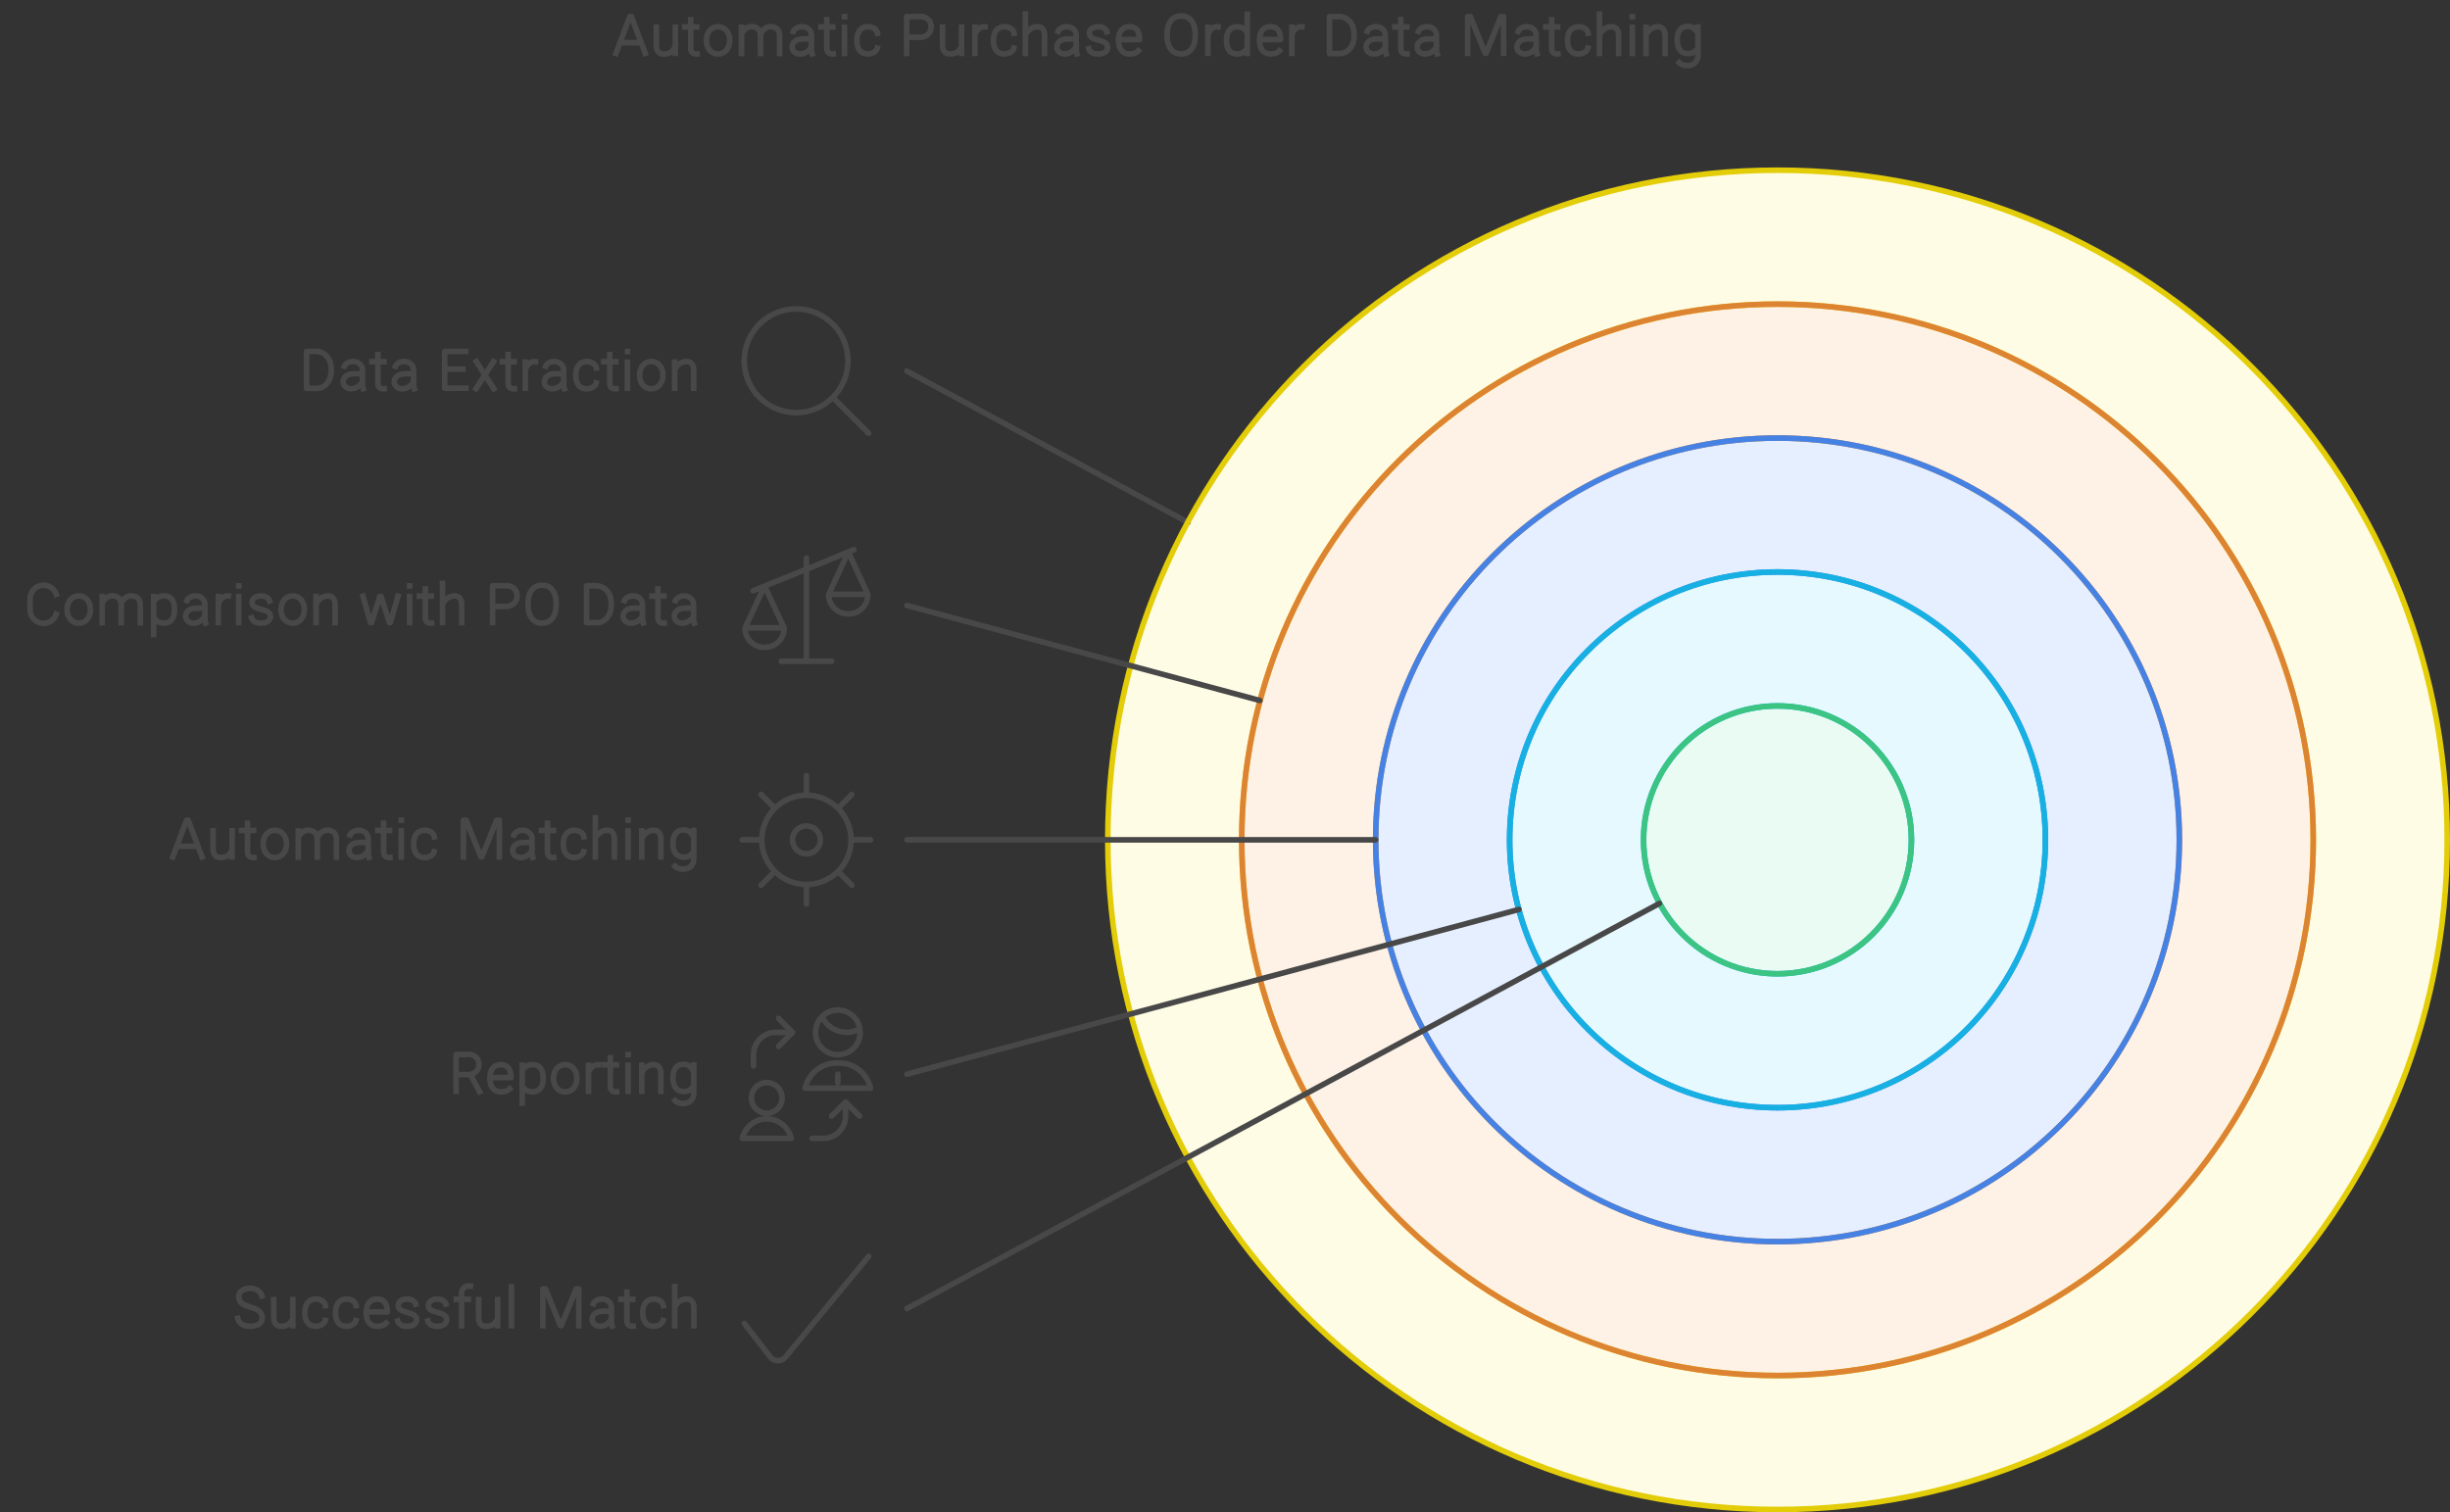
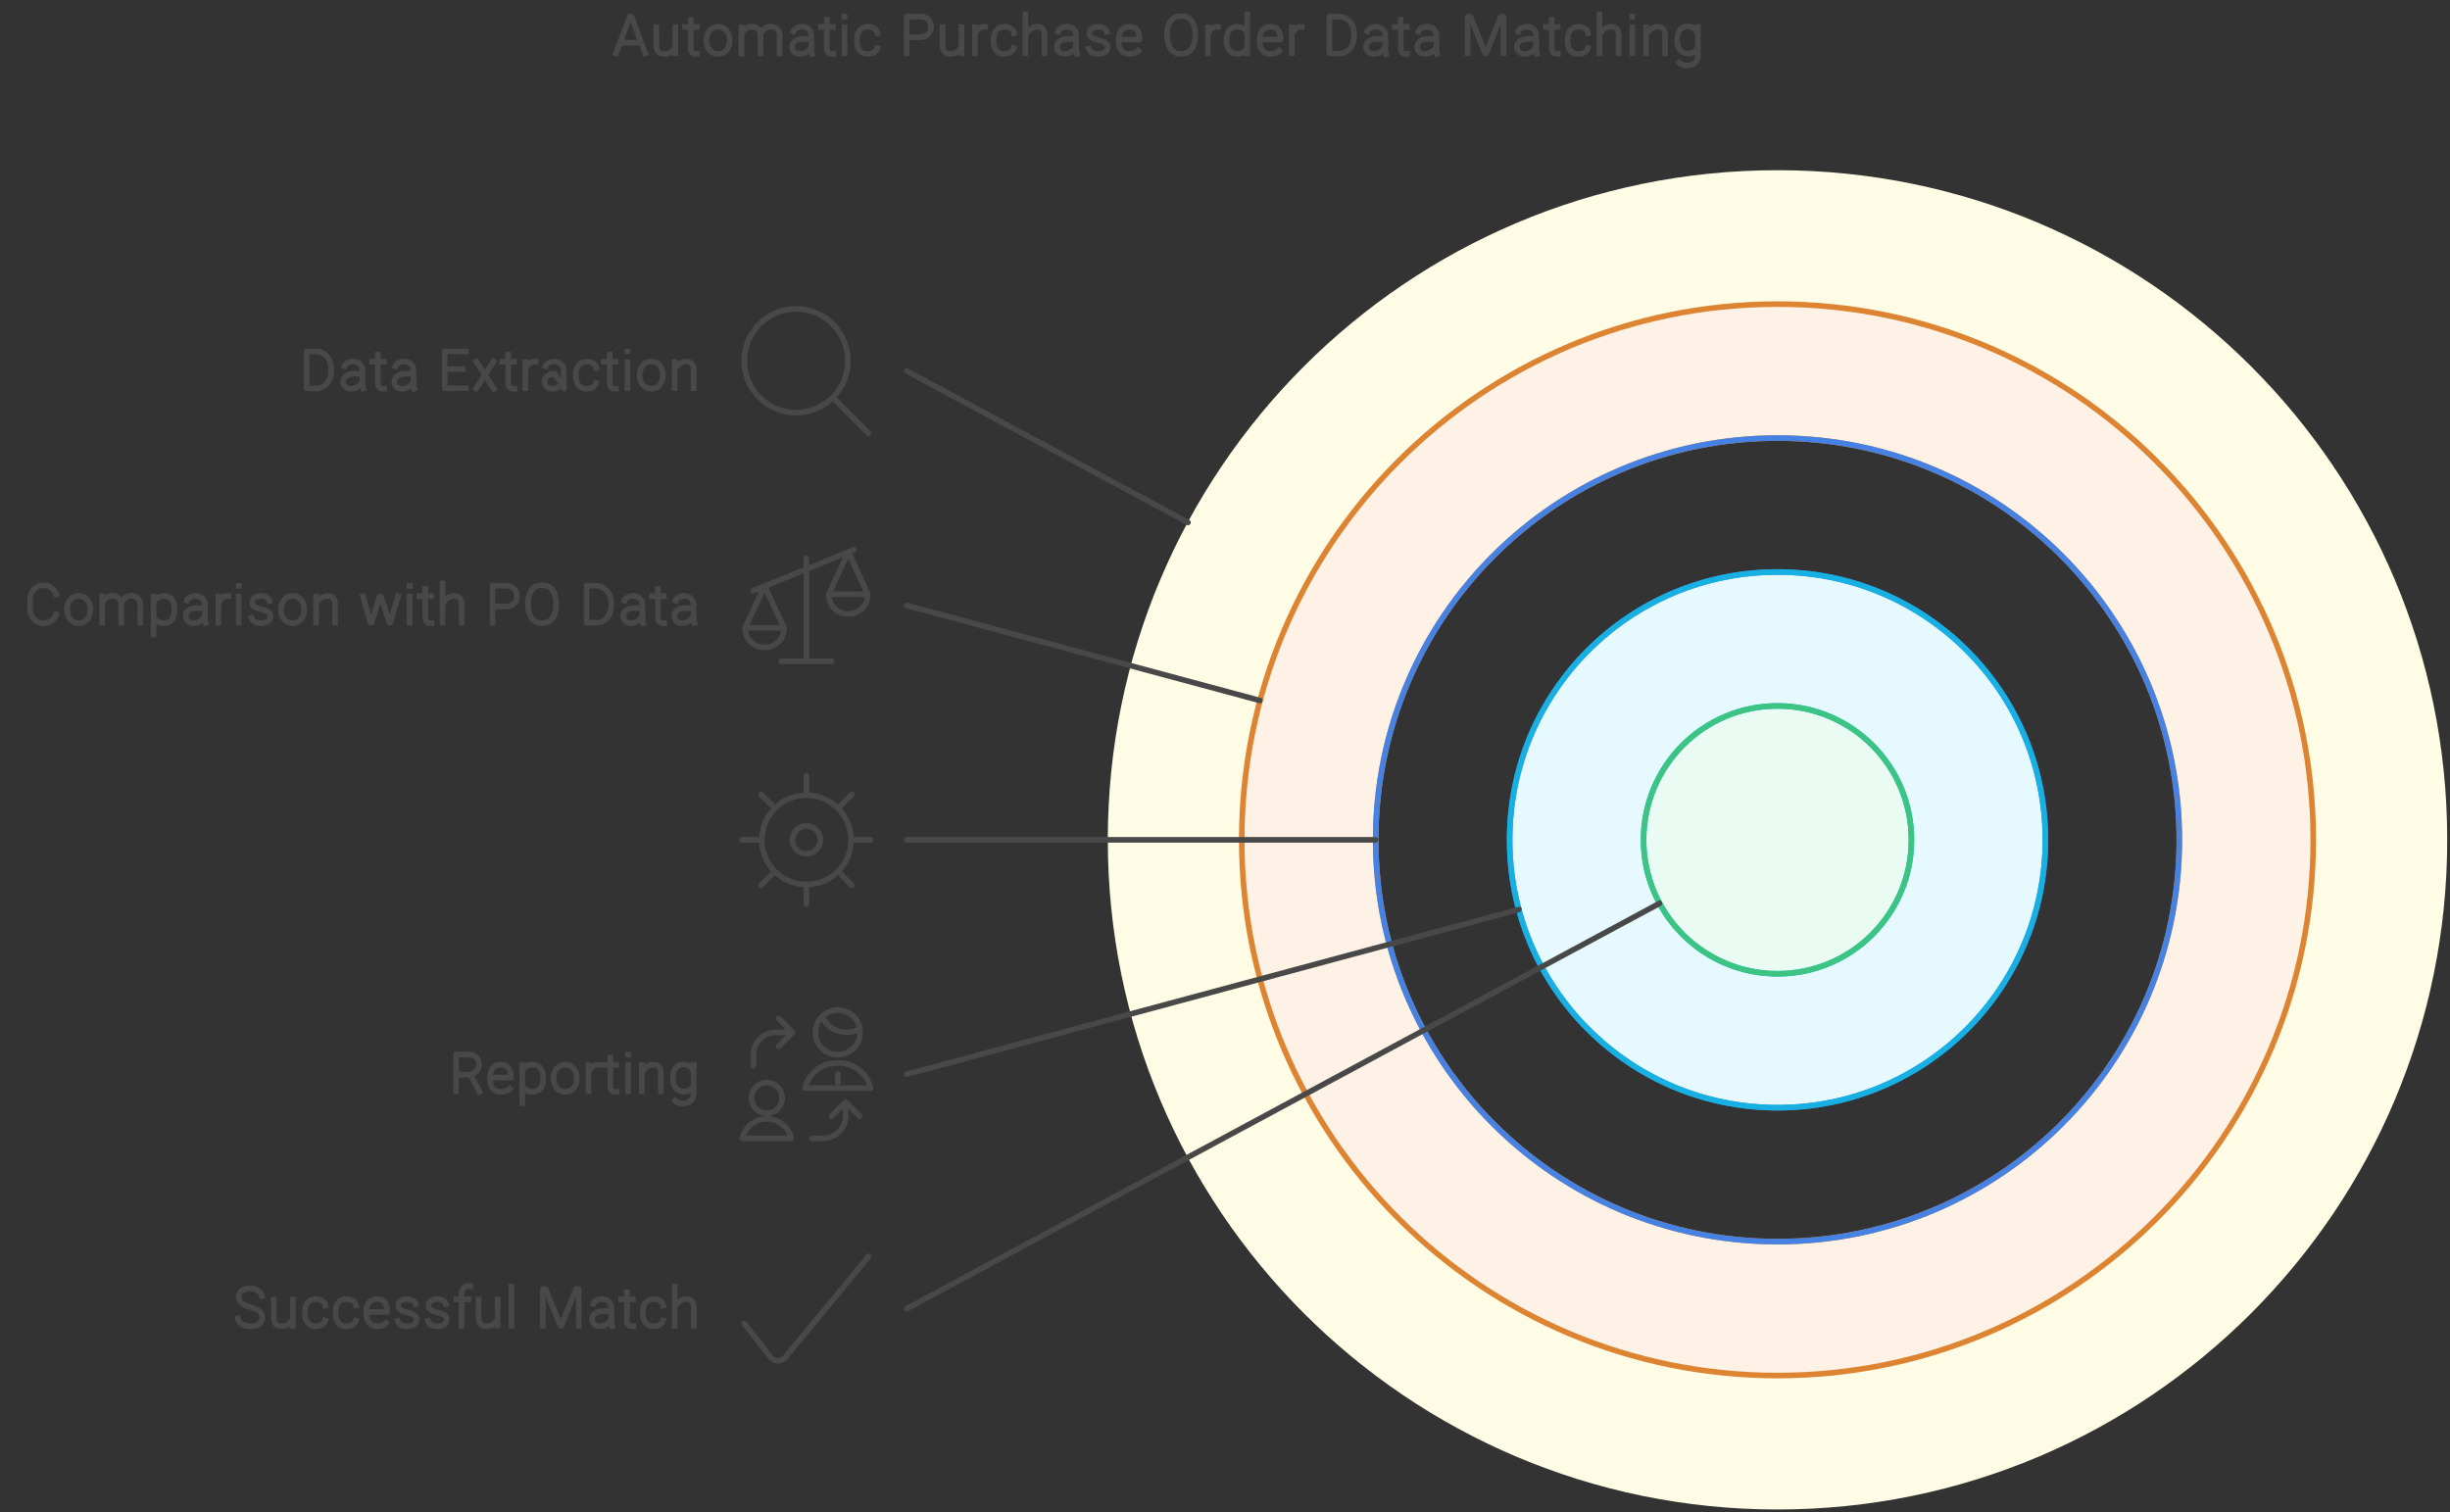
<svg xmlns="http://www.w3.org/2000/svg" width="878" height="542" viewBox="0 0 878 542" style="fill:none;stroke:none;fill-rule:evenodd;clip-rule:evenodd;stroke-linecap:round;stroke-linejoin:round;stroke-miterlimit:1.5;" version="1.1">
  <rect x="0" y="0" width="878" height="542" fill="#333333" stroke="none" />
  <g id="blend" style="mix-blend-mode:multiply">
    <g id="g-root-5.line_sy_13ymhns1clgxdv-fill" data-item-order="-264955" data-item-id="5.line_sy_13ymhns1clgxdv" data-item-class="ScenePart Indexed Stroke LeaderLine" data-item-index="5" data-renderer-id="0" transform="translate(315, 122.998)" />
    <g id="g-root-5.cu_sy_13ymhns1clgxdw-fill" data-item-order="-264954" data-item-id="5.cu_sy_13ymhns1clgxdw" data-item-class="ScenePart Indexed Fill Stroke" data-item-index="5" data-renderer-id="0" transform="translate(387, 51)">
      <g id="5.cu_sy_13ymhns1clgxdw-fill" stroke="none" fill="#fffce6">
        <g>
          <path d="M 490 250C 490 382.548 382.548 490 250 490C 117.452 490 10 382.548 10 250C 10 117.452 117.452 10 250 10C 382.548 10 490 117.452 490 250ZM 250 442C 356.039 442 442 356.039 442 250C 442 143.961 356.039 58 250 58C 143.961 58 58 143.961 58 250C 58 356.039 143.961 442 250 442Z" />
        </g>
      </g>
    </g>
    <g id="g-root-4.cu_sy_13ymhns1clgxdt-fill" data-item-order="-264952" data-item-id="4.cu_sy_13ymhns1clgxdt" data-item-class="ScenePart Indexed Fill Stroke" data-item-index="4" data-renderer-id="0" transform="translate(435, 99)">
      <g id="4.cu_sy_13ymhns1clgxdt-fill" stroke="none" fill="#fef2e6">
        <g>
          <path d="M 394 202C 394 308.039 308.039 394 202 394C 95.961 394 10 308.039 10 202C 10 95.961 95.961 10 202 10C 308.039 10 394 95.961 394 202ZM 202 346C 281.529 346 346 281.529 346 202C 346 122.471 281.529 58 202 58C 122.471 58 58 122.471 58 202C 58 281.529 122.471 346 202 346Z" />
        </g>
      </g>
    </g>
    <g id="g-root-4.line_sy_13ymhns1clgxdu-fill" data-item-order="-264949" data-item-id="4.line_sy_13ymhns1clgxdu" data-item-class="ScenePart Indexed Stroke LeaderLine" data-item-index="4" data-renderer-id="0" transform="translate(315, 207)" />
    <g id="g-root-3.cu_sy_ziszjc1clgxe7-fill" data-item-order="-264948" data-item-id="3.cu_sy_ziszjc1clgxe7" data-item-class="ScenePart Indexed Fill Stroke" data-item-index="3" data-renderer-id="0" transform="translate(483, 147)">
      <g id="3.cu_sy_ziszjc1clgxe7-fill" stroke="none" fill="#e6efff">
        <g>
-           <path d="M 298 154C 298 233.529 233.529 298 154 298C 74.471 298 10 233.529 10 154C 10 74.471 74.471 10 154 10C 233.529 10 298 74.471 298 154ZM 154 250C 207.019 250 250 207.019 250 154C 250 100.981 207.019 58 154 58C 100.981 58 58 100.981 58 154C 58 207.019 100.981 250 154 250Z" />
-         </g>
+           </g>
      </g>
    </g>
    <g id="g-root-3.line_sy_13ymhns1clgxds-fill" data-item-order="-264945" data-item-id="3.line_sy_13ymhns1clgxds" data-item-class="ScenePart Indexed Stroke LeaderLine" data-item-index="3" data-renderer-id="0" transform="translate(315, 290.999)" />
    <g id="g-root-2.cu_sy_18nt42w1clfl6t-fill" data-item-order="-264944" data-item-id="2.cu_sy_18nt42w1clfl6t" data-item-class="ScenePart Indexed Fill Stroke" data-item-index="2" data-renderer-id="0" transform="translate(531, 195)">
      <g id="2.cu_sy_18nt42w1clfl6t-fill" stroke="none" fill="#e6f9ff">
        <g>
          <path d="M 202 106C 202 159.019 159.019 202 106 202C 52.981 202 10 159.019 10 106C 10 52.981 52.981 10 106 10C 159.019 10 202 52.981 202 106ZM 106 154C 132.51 154 154 132.51 154 106C 154 79.49 132.51 58 106 58C 79.49 58 58 79.49 58 106C 58 132.51 79.49 154 106 154Z" />
        </g>
      </g>
    </g>
    <g id="g-root-2.line_sy_18nt42w1clfl6u-fill" data-item-order="-264941" data-item-id="2.line_sy_18nt42w1clfl6u" data-item-class="ScenePart Indexed Stroke LeaderLine" data-item-index="2" data-renderer-id="0" transform="translate(315, 315.943)" />
    <g id="g-root-1.cu_sy_18nt42w1clfl6r-fill" data-item-order="-264940" data-item-id="1.cu_sy_18nt42w1clfl6r" data-item-class="ScenePart Indexed Indexed_1 Fill Stroke" data-item-index="1" data-renderer-id="0" transform="translate(579, 243)">
      <g id="1.cu_sy_18nt42w1clfl6r-fill" stroke="none" fill="#e9fbf3">
        <g>
          <path d="M 106 58C 106 84.51 84.51 106 58 106C 31.49 106 10 84.51 10 58C 10 31.49 31.49 10 58 10C 84.51 10 106 31.49 106 58Z" />
        </g>
      </g>
    </g>
    <g id="g-root-1.line_sy_18nt42w1clfl6s-fill" data-item-order="-264937" data-item-id="1.line_sy_18nt42w1clfl6s" data-item-class="ScenePart Indexed Indexed_1 Stroke LeaderLine" data-item-index="1" data-renderer-id="0" transform="translate(315, 313.772)" />
    <g id="g-root-tx_automati_v2zhew1clgy6l-fill" data-item-order="0" data-item-id="tx_automati_v2zhew1clgy6l" data-item-class="Label Stroke SceneTarget SceneTitle" data-item-index="none" data-renderer-id="0" transform="translate(207, -9)" />
    <g id="g-root-tx_dataextr_dcby081clgxe2-fill" data-item-order="0" data-item-id="tx_dataextr_dcby081clgxe2" data-item-class="Label Stroke SceneTarget Indexed" data-item-index="5" data-renderer-id="0" transform="translate(87, 111)" />
    <g id="g-root-sear_ddkw6g1clgzk7-fill" data-item-order="0" data-item-id="sear_ddkw6g1clgzk7" data-item-class="Icon Stroke SceneTarget Indexed" data-item-index="5" data-renderer-id="0" transform="translate(255, 99)" />
    <g id="g-root-tx_comparis_dcby081clgxe1-fill" data-item-order="0" data-item-id="tx_comparis_dcby081clgxe1" data-item-class="Label Stroke SceneTarget Indexed" data-item-index="4" data-renderer-id="0" transform="translate(-9, 195)" />
    <g id="g-root-1_hteeaw1clgyry-fill" data-item-order="0" data-item-id="1_hteeaw1clgyry" data-item-class="Icon Stroke SceneTarget Indexed" data-item-index="4" data-renderer-id="0" transform="translate(255, 183)" />
    <g id="g-root-tx_automati_m7ch601clgzr4-fill" data-item-order="0" data-item-id="tx_automati_m7ch601clgzr4" data-item-class="Label Stroke SceneTarget Indexed" data-item-index="3" data-renderer-id="0" transform="translate(39, 279)" />
    <g id="g-root-2_hteeaw1clgyrx-fill" data-item-order="0" data-item-id="2_hteeaw1clgyrx" data-item-class="Icon Stroke SceneTarget Indexed" data-item-index="3" data-renderer-id="0" transform="translate(255, 267)" />
    <g id="g-root-tx_reportin_hriz1k1clgzrj-fill" data-item-order="0" data-item-id="tx_reportin_hriz1k1clgzrj" data-item-class="Label Stroke SceneTarget Indexed" data-item-index="2" data-renderer-id="0" transform="translate(147, 363)" />
    <g id="g-root-1_qp1ejs1clgxz8-fill" data-item-order="0" data-item-id="1_qp1ejs1clgxz8" data-item-class="Icon Stroke SceneTarget Indexed" data-item-index="2" data-renderer-id="0" transform="translate(255, 351)" />
    <g id="g-root-tx_successf_qn5zag1clgyyu-fill" data-item-order="0" data-item-id="tx_successf_qn5zag1clgyyu" data-item-class="Label Stroke SceneTarget Indexed Indexed_1" data-item-index="1" data-renderer-id="0" transform="translate(63, 447)" />
    <g id="g-root-chec_hwirqg1clgzy8-fill" data-item-order="0" data-item-id="chec_hwirqg1clgzy8" data-item-class="Icon Stroke SceneTarget Indexed Indexed_1" data-item-index="1" data-renderer-id="0" transform="translate(255, 435)" />
    <g id="g-root-5.line_sy_13ymhns1clgxdv-stroke" data-item-order="-264955" data-item-id="5.line_sy_13ymhns1clgxdv" data-item-class="ScenePart Indexed Stroke LeaderLine" data-item-index="5" data-renderer-id="0" transform="translate(315, 122.998)">
      <g id="5.line_sy_13ymhns1clgxdv-stroke" fill="none" stroke-linecap="round" stroke-linejoin="round" stroke-miterlimit="1.5" stroke="#484848" stroke-width="2">
        <g>
          <path d="M 10 10L 110.75 64.25" />
        </g>
      </g>
    </g>
    <g id="g-root-5.cu_sy_13ymhns1clgxdw-stroke" data-item-order="-264954" data-item-id="5.cu_sy_13ymhns1clgxdw" data-item-class="ScenePart Indexed Fill Stroke" data-item-index="5" data-renderer-id="0" transform="translate(387, 51)">
      <g id="5.cu_sy_13ymhns1clgxdw-stroke" fill="none" stroke-linecap="round" stroke-linejoin="round" stroke-miterlimit="1.5" stroke="#e3cd09" stroke-width="2">
        <g>
-           <path d="M 490 250C 490 382.548 382.548 490 250 490C 117.452 490 10 382.548 10 250C 10 117.452 117.452 10 250 10C 382.548 10 490 117.452 490 250ZM 250 442C 356.039 442 442 356.039 442 250C 442 143.961 356.039 58 250 58C 143.961 58 58 143.961 58 250C 58 356.039 143.961 442 250 442Z" />
-         </g>
+           </g>
      </g>
    </g>
    <g id="g-root-4.cu_sy_13ymhns1clgxdt-stroke" data-item-order="-264952" data-item-id="4.cu_sy_13ymhns1clgxdt" data-item-class="ScenePart Indexed Fill Stroke" data-item-index="4" data-renderer-id="0" transform="translate(435, 99)">
      <g id="4.cu_sy_13ymhns1clgxdt-stroke" fill="none" stroke-linecap="round" stroke-linejoin="round" stroke-miterlimit="1.5" stroke="#dd8433" stroke-width="2">
        <g>
          <path d="M 394 202C 394 308.039 308.039 394 202 394C 95.961 394 10 308.039 10 202C 10 95.961 95.961 10 202 10C 308.039 10 394 95.961 394 202ZM 202 346C 281.529 346 346 281.529 346 202C 346 122.471 281.529 58 202 58C 122.471 58 58 122.471 58 202C 58 281.529 122.471 346 202 346Z" />
        </g>
      </g>
    </g>
    <g id="g-root-4.line_sy_13ymhns1clgxdu-stroke" data-item-order="-264949" data-item-id="4.line_sy_13ymhns1clgxdu" data-item-class="ScenePart Indexed Stroke LeaderLine" data-item-index="4" data-renderer-id="0" transform="translate(315, 207)">
      <g id="4.line_sy_13ymhns1clgxdu-stroke" fill="none" stroke-linecap="round" stroke-linejoin="round" stroke-miterlimit="1.5" stroke="#484848" stroke-width="2">
        <g>
          <path d="M 10 10L 136.5 44.057" />
        </g>
      </g>
    </g>
    <g id="g-root-3.cu_sy_ziszjc1clgxe7-stroke" data-item-order="-264948" data-item-id="3.cu_sy_ziszjc1clgxe7" data-item-class="ScenePart Indexed Fill Stroke" data-item-index="3" data-renderer-id="0" transform="translate(483, 147)">
      <g id="3.cu_sy_ziszjc1clgxe7-stroke" fill="none" stroke-linecap="round" stroke-linejoin="round" stroke-miterlimit="1.5" stroke="#4682e3" stroke-width="2">
        <g>
          <path d="M 298 154C 298 233.529 233.529 298 154 298C 74.471 298 10 233.529 10 154C 10 74.471 74.471 10 154 10C 233.529 10 298 74.471 298 154ZM 154 250C 207.019 250 250 207.019 250 154C 250 100.981 207.019 58 154 58C 100.981 58 58 100.981 58 154C 58 207.019 100.981 250 154 250Z" />
        </g>
      </g>
    </g>
    <g id="g-root-3.line_sy_13ymhns1clgxds-stroke" data-item-order="-264945" data-item-id="3.line_sy_13ymhns1clgxds" data-item-class="ScenePart Indexed Stroke LeaderLine" data-item-index="3" data-renderer-id="0" transform="translate(315, 290.999)">
      <g id="3.line_sy_13ymhns1clgxds-stroke" fill="none" stroke-linecap="round" stroke-linejoin="round" stroke-miterlimit="1.5" stroke="#484848" stroke-width="2">
        <g>
          <path d="M 10 10L 178 10" />
        </g>
      </g>
    </g>
    <g id="g-root-2.cu_sy_18nt42w1clfl6t-stroke" data-item-order="-264944" data-item-id="2.cu_sy_18nt42w1clfl6t" data-item-class="ScenePart Indexed Fill Stroke" data-item-index="2" data-renderer-id="0" transform="translate(531, 195)">
      <g id="2.cu_sy_18nt42w1clfl6t-stroke" fill="none" stroke-linecap="round" stroke-linejoin="round" stroke-miterlimit="1.5" stroke="#17b0e3" stroke-width="2">
        <g>
          <path d="M 202 106C 202 159.019 159.019 202 106 202C 52.981 202 10 159.019 10 106C 10 52.981 52.981 10 106 10C 159.019 10 202 52.981 202 106ZM 106 154C 132.51 154 154 132.51 154 106C 154 79.49 132.51 58 106 58C 79.49 58 58 79.49 58 106C 58 132.51 79.49 154 106 154Z" />
        </g>
      </g>
    </g>
    <g id="g-root-2.line_sy_18nt42w1clfl6u-stroke" data-item-order="-264941" data-item-id="2.line_sy_18nt42w1clfl6u" data-item-class="ScenePart Indexed Stroke LeaderLine" data-item-index="2" data-renderer-id="0" transform="translate(315, 315.943)">
      <g id="2.line_sy_18nt42w1clfl6u-stroke" fill="none" stroke-linecap="round" stroke-linejoin="round" stroke-miterlimit="1.5" stroke="#484848" stroke-width="2">
        <g>
          <path d="M 10 69.057L 229.352 10" />
        </g>
      </g>
    </g>
    <g id="g-root-1.cu_sy_18nt42w1clfl6r-stroke" data-item-order="-264940" data-item-id="1.cu_sy_18nt42w1clfl6r" data-item-class="ScenePart Indexed Indexed_1 Fill Stroke" data-item-index="1" data-renderer-id="0" transform="translate(579, 243)">
      <g id="1.cu_sy_18nt42w1clfl6r-stroke" fill="none" stroke-linecap="round" stroke-linejoin="round" stroke-miterlimit="1.5" stroke="#3bc482" stroke-width="2">
        <g>
          <path d="M 106 58C 106 84.51 84.51 106 58 106C 31.49 106 10 84.51 10 58C 10 31.49 31.49 10 58 10C 84.51 10 106 31.49 106 58Z" />
        </g>
      </g>
    </g>
    <g id="g-root-1.line_sy_18nt42w1clfl6s-stroke" data-item-order="-264937" data-item-id="1.line_sy_18nt42w1clfl6s" data-item-class="ScenePart Indexed Indexed_1 Stroke LeaderLine" data-item-index="1" data-renderer-id="0" transform="translate(315, 313.772)">
      <g id="1.line_sy_18nt42w1clfl6s-stroke" fill="none" stroke-linecap="round" stroke-linejoin="round" stroke-miterlimit="1.5" stroke="#484848" stroke-width="2">
        <g>
          <path d="M 10 155.229L 279.707 10" />
        </g>
      </g>
    </g>
    <g id="g-root-tx_automati_v2zhew1clgy6l-stroke" data-item-order="0" data-item-id="tx_automati_v2zhew1clgy6l" data-item-class="Label Stroke SceneTarget SceneTitle" data-item-index="none" data-renderer-id="0" transform="translate(207, -9)">
      <g id="tx_automati_v2zhew1clgy6l-stroke" fill="none" stroke-linecap="square" stroke-linejoin="miter" stroke-miterlimit="4" stroke="#484848" stroke-width="2">
        <g>
          <path d="M 13.744 28.145L 18.692 14.973L 19.28 14.973L 24.244 28.145M 15.561 24.294L 22.42 24.294M 35.027 28.115L 35.026 18.767M 28.192 18.767L 28.192 24.821C 28.192 25.533 28.097 28.096 30.479 28.308C 32.57 28.493 33.843 27.653 34.546 26.47M 42.799 28.326C 41.39 28.465 40.532 27.732 40.532 26.387L 40.532 16.081M 42.682 18.642L 40.918 18.642M 38.422 18.642L 40.155 18.642M 54.507 23.457C 54.507 26.522 52.636 28.34 50.328 28.34C 48.02 28.34 46.149 26.522 46.149 23.457C 46.149 20.392 48.02 18.573 50.328 18.573C 52.636 18.573 54.507 20.392 54.507 23.457ZM 58.72 18.814L 58.72 28.162M 65.554 28.162L 65.543 21.47C 65.479 20.526 65.112 19.078 63.238 18.649C 61.298 18.205 59.818 19.248 59.082 20.595M 72.389 28.162L 72.389 22.108C 72.389 21.396 72.504 19.206 70.073 18.649C 68.044 18.184 66.51 19.347 65.809 20.783M 77.288 20.246C 77.652 19.28 79.068 18.567 80.408 18.567C 82.262 18.567 83.764 19.88 83.764 21.499L 83.77 22.957L 83.77 25.571C 83.77 26.614 83.745 27.353 84.047 28.278M 83.39 22.957L 80.662 22.957C 78.159 22.957 76.859 24.343 76.859 25.837C 76.859 27.331 78.097 28.341 79.713 28.341C 81.695 28.341 83.321 26.888 83.721 25.732M 91.569 28.326C 90.16 28.465 89.302 27.732 89.302 26.387L 89.302 16.081M 91.452 18.642L 89.688 18.642M 87.192 18.642L 88.925 18.642M 95.658 14.971L 95.682 14.971M 95.642 18.804L 95.642 28.145M 107.382 26.254C 107.01 27.649 105.442 28.339 103.973 28.339C 101.836 28.339 100.07 27.028 100.07 23.456C 100.07 19.884 101.939 18.573 104.077 18.573C 105.584 18.573 107.234 19.41 107.467 20.915M 117.911 28.131L 117.911 14.944L 123.19 14.928C 124.288 14.967 126.673 15.749 126.673 18.572C 126.673 21.394 124.288 22.254 123.19 22.331L 118.439 22.345M 137.597 28.115L 137.596 18.767M 130.762 18.767L 130.762 24.821C 130.762 25.533 130.667 28.096 133.049 28.308C 135.14 28.493 136.413 27.653 137.115 26.47M 146.005 18.609C 144.624 18.419 143.376 19.319 142.734 20.619M 142.379 18.773L 142.379 28.123M 156.322 26.254C 155.95 27.649 154.382 28.339 152.913 28.339C 150.776 28.339 149.01 27.028 149.01 23.456C 149.01 19.884 150.879 18.573 153.017 18.573C 154.524 18.573 156.174 19.41 156.407 20.915M 160.478 14.086L 160.478 28.128M 167.342 28.128L 167.342 22.074C 167.342 21.362 167.438 18.791 165.045 18.587C 163.291 18.439 161.606 19.547 160.819 20.928M 172.178 20.246C 172.542 19.28 173.958 18.567 175.298 18.567C 177.152 18.567 178.654 19.88 178.654 21.499L 178.66 22.957L 178.66 25.571C 178.66 26.614 178.635 27.353 178.936 28.278M 178.28 22.957L 175.552 22.957C 173.049 22.957 171.749 24.343 171.749 25.837C 171.749 27.331 172.987 28.341 174.603 28.341C 176.585 28.341 178.211 26.888 178.611 25.732M 189.648 20.381C 189.352 19.404 188.198 18.584 186.588 18.584C 184.7 18.584 183.48 19.447 183.389 20.751C 183.284 22.246 184.518 22.822 186.448 23.339C 188.142 23.797 190.085 24.277 189.931 26.122C 189.832 27.31 188.855 28.346 186.498 28.346C 184.592 28.346 183.515 27.53 183.18 26.424M 200.947 27.218C 199.974 28.155 198.949 28.339 197.763 28.339C 195.695 28.339 193.831 27.028 193.831 23.456C 193.831 19.884 195.641 18.573 197.71 18.573C 199.778 18.573 201.382 19.63 201.382 23.201L 194.162 23.201M 211.233 21.438C 211.233 26.143 213.28 28.326 216.288 28.326C 219.297 28.326 221.343 26.143 221.343 21.438C 221.343 16.733 219.127 14.721 216.288 14.721C 213.45 14.721 211.233 16.733 211.233 21.438ZM 229.485 18.609C 228.104 18.419 226.856 19.319 226.214 20.619M 225.859 18.773L 225.859 28.123M 239.99 28.124L 239.99 14.123M 239.63 26.773C 238.768 27.871 237.67 28.34 236.36 28.34C 234.179 28.34 232.527 27.029 232.527 23.458C 232.527 19.886 234.284 18.575 236.466 18.575C 237.735 18.575 238.945 19.114 239.63 20.175M 251.487 27.218C 250.514 28.155 249.489 28.339 248.303 28.339C 246.235 28.339 244.371 27.028 244.371 23.456C 244.371 19.884 246.181 18.573 248.25 18.573C 250.318 18.573 251.922 19.63 251.922 23.201L 244.702 23.201M 259.575 18.609C 258.194 18.419 256.946 19.319 256.304 20.619M 255.949 18.773L 255.949 28.123M 273.437 28.18L 269.428 28.183L 269.428 14.948C 270.375 14.948 271.654 14.946 273.054 14.946C 274.507 14.91 278.287 16.173 278.287 21.511C 278.287 26.848 274.762 28.18 273.437 28.18ZM 282.978 20.246C 283.342 19.28 284.758 18.567 286.098 18.567C 287.952 18.567 289.454 19.88 289.454 21.499L 289.46 22.957L 289.46 25.571C 289.46 26.614 289.435 27.353 289.737 28.278M 289.08 22.957L 286.352 22.957C 283.849 22.957 282.549 24.343 282.549 25.837C 282.549 27.331 283.787 28.341 285.403 28.341C 287.385 28.341 289.011 26.888 289.411 25.732M 297.259 28.326C 295.85 28.465 294.992 27.732 294.992 26.387L 294.992 16.081M 297.142 18.642L 295.378 18.642M 292.882 18.642L 294.615 18.642M 301.288 20.246C 301.652 19.28 303.068 18.567 304.408 18.567C 306.262 18.567 307.764 19.88 307.764 21.499L 307.77 22.957L 307.77 25.571C 307.77 26.614 307.745 27.353 308.047 28.278M 307.39 22.957L 304.662 22.957C 302.159 22.957 300.859 24.343 300.859 25.837C 300.859 27.331 302.097 28.341 303.713 28.341C 305.695 28.341 307.321 26.888 307.721 25.732M 318.951 28.117L 318.959 14.978L 319.928 14.978L 325.231 28.115L 325.547 28.115L 330.866 14.978L 331.836 14.978L 331.83 28.117M 337.048 20.246C 337.412 19.28 338.828 18.567 340.168 18.567C 342.022 18.567 343.524 19.88 343.524 21.499L 343.53 22.957L 343.53 25.571C 343.53 26.614 343.505 27.353 343.806 28.278M 343.15 22.957L 340.422 22.957C 337.919 22.957 336.619 24.343 336.619 25.837C 336.619 27.331 337.857 28.341 339.473 28.341C 341.455 28.341 343.081 26.888 343.481 25.732M 351.329 28.326C 349.92 28.465 349.062 27.732 349.062 26.387L 349.062 16.081M 351.212 18.642L 349.448 18.642M 346.952 18.642L 348.685 18.642M 362.052 26.254C 361.68 27.649 360.112 28.339 358.643 28.339C 356.506 28.339 354.74 27.028 354.74 23.456C 354.74 19.884 356.609 18.573 358.747 18.573C 360.254 18.573 361.904 19.41 362.137 20.915M 366.208 14.086L 366.208 28.128M 373.072 28.128L 373.072 22.074C 373.072 21.362 373.168 18.791 370.775 18.587C 369.021 18.439 367.336 19.547 366.549 20.928M 377.968 14.971L 377.992 14.971M 377.952 18.804L 377.952 28.145M 382.879 18.78L 382.879 28.128M 389.713 28.128L 389.713 22.074C 389.713 21.362 389.809 18.79 387.426 18.587C 385.668 18.437 383.979 19.562 383.203 20.956M 401.499 18.652L 401.499 28.654C 401.499 33.351 396.206 33.001 394.771 31.47M 401.165 26.573C 400.485 27.661 399.261 28.214 397.975 28.214C 395.794 28.214 394.037 26.903 394.037 23.331C 394.037 19.76 395.688 18.449 397.87 18.449C 399.138 18.449 400.443 19.129 401.165 20.502" />
        </g>
      </g>
    </g>
    <g id="g-root-tx_dataextr_dcby081clgxe2-stroke" data-item-order="0" data-item-id="tx_dataextr_dcby081clgxe2" data-item-class="Label Stroke SceneTarget Indexed" data-item-index="5" data-renderer-id="0" transform="translate(87, 111)">
      <g id="tx_dataextr_dcby081clgxe2-stroke" fill="none" stroke-linecap="square" stroke-linejoin="miter" stroke-miterlimit="4" stroke="#484848" stroke-width="2">
        <g>
-           <path d="M 26.867 28.18L 22.858 28.183L 22.858 14.948C 23.805 14.948 25.084 14.946 26.484 14.946C 27.937 14.91 31.717 16.173 31.717 21.511C 31.717 26.848 28.192 28.18 26.867 28.18ZM 36.408 20.246C 36.772 19.28 38.188 18.567 39.528 18.567C 41.382 18.567 42.884 19.88 42.884 21.499L 42.89 22.957L 42.89 25.571C 42.89 26.614 42.865 27.353 43.166 28.278M 42.51 22.957L 39.782 22.957C 37.279 22.957 35.979 24.343 35.979 25.837C 35.979 27.331 37.217 28.341 38.832 28.341C 40.815 28.341 42.441 26.888 42.841 25.732M 50.689 28.326C 49.28 28.465 48.422 27.732 48.422 26.387L 48.422 16.081M 50.572 18.642L 48.808 18.642M 46.312 18.642L 48.045 18.642M 54.718 20.246C 55.082 19.28 56.498 18.567 57.838 18.567C 59.692 18.567 61.194 19.88 61.194 21.499L 61.2 22.957L 61.2 25.571C 61.2 26.614 61.175 27.353 61.476 28.278M 60.82 22.957L 58.092 22.957C 55.589 22.957 54.289 24.343 54.289 25.837C 54.289 27.331 55.527 28.341 57.142 28.341C 59.125 28.341 60.751 26.888 61.151 25.732M 79.937 28.137L 72.374 28.142L 72.374 14.95C 73.322 14.95 78.496 14.95 79.896 14.95M 78.884 21.297L 72.838 21.297M 83.698 18.611L 86.689 23.243M 89.961 28.31L 86.864 23.514M 89.85 18.611L 83.587 28.31M 97.379 28.326C 95.97 28.465 95.112 27.732 95.112 26.387L 95.112 16.081M 97.262 18.642L 95.498 18.642M 93.002 18.642L 94.735 18.642M 104.895 18.609C 103.514 18.419 102.266 19.319 101.624 20.619M 101.269 18.773L 101.269 28.123M 108.518 20.246C 108.882 19.28 110.298 18.567 111.638 18.567C 113.492 18.567 114.994 19.88 114.994 21.499L 115 22.957L 115 25.571C 115 26.614 114.975 27.353 115.276 28.278M 114.62 22.957L 111.892 22.957C 109.389 22.957 108.089 24.343 108.089 25.837C 108.089 27.331 109.327 28.341 110.942 28.341C 112.925 28.341 114.551 26.888 114.951 25.732M 126.642 26.254C 126.27 27.649 124.702 28.339 123.233 28.339C 121.096 28.339 119.33 27.028 119.33 23.456C 119.33 19.884 121.199 18.573 123.337 18.573C 124.844 18.573 126.494 19.41 126.727 20.915M 133.779 28.326C 132.37 28.465 131.512 27.732 131.512 26.387L 131.512 16.081M 133.662 18.642L 131.898 18.642M 129.402 18.642L 131.135 18.642M 137.868 14.971L 137.892 14.971M 137.852 18.804L 137.852 28.145M 150.577 23.457C 150.577 26.522 148.706 28.34 146.398 28.34C 144.09 28.34 142.219 26.522 142.219 23.457C 142.219 20.392 144.09 18.573 146.398 18.573C 148.706 18.573 150.577 20.392 150.577 23.457ZM 154.769 18.78L 154.769 28.128M 161.603 28.128L 161.603 22.074C 161.603 21.362 161.699 18.79 159.316 18.587C 157.558 18.437 155.869 19.562 155.093 20.956" />
+           <path d="M 26.867 28.18L 22.858 28.183L 22.858 14.948C 23.805 14.948 25.084 14.946 26.484 14.946C 27.937 14.91 31.717 16.173 31.717 21.511C 31.717 26.848 28.192 28.18 26.867 28.18ZM 36.408 20.246C 36.772 19.28 38.188 18.567 39.528 18.567C 41.382 18.567 42.884 19.88 42.884 21.499L 42.89 22.957L 42.89 25.571C 42.89 26.614 42.865 27.353 43.166 28.278M 42.51 22.957L 39.782 22.957C 37.279 22.957 35.979 24.343 35.979 25.837C 35.979 27.331 37.217 28.341 38.832 28.341C 40.815 28.341 42.441 26.888 42.841 25.732M 50.689 28.326C 49.28 28.465 48.422 27.732 48.422 26.387L 48.422 16.081M 50.572 18.642L 48.808 18.642M 46.312 18.642L 48.045 18.642M 54.718 20.246C 55.082 19.28 56.498 18.567 57.838 18.567C 59.692 18.567 61.194 19.88 61.194 21.499L 61.2 22.957L 61.2 25.571C 61.2 26.614 61.175 27.353 61.476 28.278M 60.82 22.957L 58.092 22.957C 55.589 22.957 54.289 24.343 54.289 25.837C 54.289 27.331 55.527 28.341 57.142 28.341C 59.125 28.341 60.751 26.888 61.151 25.732M 79.937 28.137L 72.374 28.142L 72.374 14.95C 73.322 14.95 78.496 14.95 79.896 14.95M 78.884 21.297L 72.838 21.297M 83.698 18.611L 86.689 23.243M 89.961 28.31L 86.864 23.514M 89.85 18.611L 83.587 28.31M 97.379 28.326C 95.97 28.465 95.112 27.732 95.112 26.387L 95.112 16.081M 97.262 18.642L 95.498 18.642M 93.002 18.642L 94.735 18.642M 104.895 18.609C 103.514 18.419 102.266 19.319 101.624 20.619M 101.269 18.773L 101.269 28.123M 108.518 20.246C 108.882 19.28 110.298 18.567 111.638 18.567C 113.492 18.567 114.994 19.88 114.994 21.499L 115 22.957L 115 25.571C 115 26.614 114.975 27.353 115.276 28.278L 111.892 22.957C 109.389 22.957 108.089 24.343 108.089 25.837C 108.089 27.331 109.327 28.341 110.942 28.341C 112.925 28.341 114.551 26.888 114.951 25.732M 126.642 26.254C 126.27 27.649 124.702 28.339 123.233 28.339C 121.096 28.339 119.33 27.028 119.33 23.456C 119.33 19.884 121.199 18.573 123.337 18.573C 124.844 18.573 126.494 19.41 126.727 20.915M 133.779 28.326C 132.37 28.465 131.512 27.732 131.512 26.387L 131.512 16.081M 133.662 18.642L 131.898 18.642M 129.402 18.642L 131.135 18.642M 137.868 14.971L 137.892 14.971M 137.852 18.804L 137.852 28.145M 150.577 23.457C 150.577 26.522 148.706 28.34 146.398 28.34C 144.09 28.34 142.219 26.522 142.219 23.457C 142.219 20.392 144.09 18.573 146.398 18.573C 148.706 18.573 150.577 20.392 150.577 23.457ZM 154.769 18.78L 154.769 28.128M 161.603 28.128L 161.603 22.074C 161.603 21.362 161.699 18.79 159.316 18.587C 157.558 18.437 155.869 19.562 155.093 20.956" />
        </g>
      </g>
    </g>
    <g id="g-root-sear_ddkw6g1clgzk7-stroke" data-item-order="0" data-item-id="sear_ddkw6g1clgzk7" data-item-class="Icon Stroke SceneTarget Indexed" data-item-index="5" data-renderer-id="0" transform="translate(255, 99)">
      <g id="sear_ddkw6g1clgzk7-stroke" fill="none" stroke-linecap="round" stroke-linejoin="round" stroke-miterlimit="1.5" stroke="#484848" stroke-width="2">
        <g>
          <path d="M 11.714 30.297C 11.712 40.562 20.033 48.884 30.297 48.884C 40.562 48.884 48.882 40.562 48.88 30.297C 48.882 20.033 40.562 11.711 30.297 11.711C 20.033 11.711 11.712 20.033 11.714 30.297M 56.286 56.286L 43.429 43.429" />
        </g>
      </g>
    </g>
    <g id="g-root-tx_comparis_dcby081clgxe1-stroke" data-item-order="0" data-item-id="tx_comparis_dcby081clgxe1" data-item-class="Label Stroke SceneTarget Indexed" data-item-index="4" data-renderer-id="0" transform="translate(-9, 195)">
      <g id="tx_comparis_dcby081clgxe1-stroke" fill="none" stroke-linecap="square" stroke-linejoin="miter" stroke-miterlimit="4" stroke="#484848" stroke-width="2">
        <g>
          <path d="M 29.157 25.13C 28.496 27.034 26.708 28.398 24.605 28.398C 21.94 28.398 19.779 26.207 19.779 23.504L 19.779 19.621C 19.779 16.918 21.94 14.727 24.605 14.727C 26.708 14.727 28.496 16.091 29.157 17.995M 41.397 23.457C 41.397 26.522 39.526 28.34 37.218 28.34C 34.91 28.34 33.039 26.522 33.039 23.457C 33.039 20.392 34.91 18.573 37.218 18.573C 39.526 18.573 41.397 20.392 41.397 23.457ZM 45.61 18.814L 45.61 28.162M 52.444 28.162L 52.433 21.47C 52.369 20.526 52.002 19.078 50.128 18.649C 48.188 18.205 46.708 19.248 45.972 20.595M 59.279 28.162L 59.279 22.108C 59.279 21.396 59.394 19.206 56.963 18.649C 54.934 18.184 53.4 19.347 52.699 20.783M 64.053 18.774L 64.053 32.393M 64.419 20.124C 65.302 19.027 66.483 18.558 67.792 18.558C 69.973 18.558 71.552 19.904 71.552 23.476C 71.552 27.047 69.868 28.323 67.686 28.323C 66.415 28.323 65.129 27.783 64.419 26.719M 75.948 20.246C 76.312 19.28 77.728 18.567 79.068 18.567C 80.922 18.567 82.424 19.88 82.424 21.499L 82.43 22.957L 82.43 25.571C 82.43 26.614 82.405 27.353 82.707 28.278M 82.05 22.957L 79.322 22.957C 76.819 22.957 75.519 24.343 75.519 25.837C 75.519 27.331 76.757 28.341 78.373 28.341C 80.355 28.341 81.981 26.888 82.381 25.732M 90.865 18.609C 89.484 18.419 88.236 19.319 87.594 20.619M 87.239 18.773L 87.239 28.123M 94.548 14.971L 94.572 14.971M 94.532 18.804L 94.532 28.145M 105.618 20.381C 105.322 19.404 104.168 18.584 102.558 18.584C 100.67 18.584 99.45 19.447 99.359 20.751C 99.254 22.246 100.488 22.822 102.418 23.339C 104.112 23.797 106.055 24.277 105.901 26.122C 105.802 27.31 104.825 28.346 102.468 28.346C 100.562 28.346 99.485 27.53 99.15 26.424M 118.067 23.457C 118.067 26.522 116.196 28.34 113.888 28.34C 111.58 28.34 109.709 26.522 109.709 23.457C 109.709 20.392 111.58 18.573 113.888 18.573C 116.196 18.573 118.067 20.392 118.067 23.457ZM 122.259 18.78L 122.259 28.128M 129.093 28.128L 129.093 22.074C 129.093 21.362 129.189 18.79 126.806 18.587C 125.048 18.437 123.359 19.562 122.583 20.956M 139.068 18.69L 141.783 28.119L 142.161 28.119L 145.103 18.782L 145.538 18.782L 148.544 28.119L 148.894 28.119L 151.611 18.69M 155.808 14.971L 155.832 14.971M 155.792 18.804L 155.792 28.145M 163.689 28.326C 162.28 28.465 161.422 27.732 161.422 26.387L 161.422 16.081M 163.572 18.642L 161.808 18.642M 159.312 18.642L 161.045 18.642M 167.588 14.086L 167.588 28.128M 174.452 28.128L 174.452 22.074C 174.452 21.362 174.548 18.791 172.155 18.587C 170.401 18.439 168.716 19.547 167.929 20.928M 185.531 28.131L 185.531 14.944L 190.81 14.928C 191.908 14.967 194.293 15.749 194.293 18.572C 194.293 21.394 191.908 22.254 190.81 22.331L 186.059 22.345M 198.213 21.438C 198.213 26.143 200.26 28.326 203.268 28.326C 206.277 28.326 208.324 26.143 208.324 21.438C 208.324 16.733 206.107 14.721 203.268 14.721C 200.43 14.721 198.213 16.733 198.213 21.438ZM 223.217 28.18L 219.208 28.183L 219.208 14.948C 220.155 14.948 221.434 14.946 222.834 14.946C 224.287 14.91 228.067 16.173 228.067 21.511C 228.067 26.848 224.542 28.18 223.217 28.18ZM 232.758 20.246C 233.122 19.28 234.538 18.567 235.878 18.567C 237.732 18.567 239.234 19.88 239.234 21.499L 239.24 22.957L 239.24 25.571C 239.24 26.614 239.215 27.353 239.517 28.278M 238.86 22.957L 236.132 22.957C 233.629 22.957 232.329 24.343 232.329 25.837C 232.329 27.331 233.567 28.341 235.183 28.341C 237.165 28.341 238.791 26.888 239.191 25.732M 247.039 28.326C 245.63 28.465 244.772 27.732 244.772 26.387L 244.772 16.081M 246.922 18.642L 245.158 18.642M 242.662 18.642L 244.395 18.642M 251.068 20.246C 251.432 19.28 252.848 18.567 254.188 18.567C 256.042 18.567 257.544 19.88 257.544 21.499L 257.55 22.957L 257.55 25.571C 257.55 26.614 257.525 27.353 257.827 28.278M 257.17 22.957L 254.442 22.957C 251.939 22.957 250.639 24.343 250.639 25.837C 250.639 27.331 251.877 28.341 253.493 28.341C 255.475 28.341 257.101 26.888 257.501 25.732" />
        </g>
      </g>
    </g>
    <g id="g-root-1_hteeaw1clgyry-stroke" data-item-order="0" data-item-id="1_hteeaw1clgyry" data-item-class="Icon Stroke SceneTarget Indexed" data-item-index="4" data-renderer-id="0" transform="translate(255, 183)">
      <g id="1_hteeaw1clgyry-stroke" fill="none" stroke-linecap="round" stroke-linejoin="round" stroke-miterlimit="1.5" stroke="#484848" stroke-width="2">
        <g>
          <path d="M 34 17L 34 54M 12 42L 19 27.07L 26 42M 19 49C 20.87 49.047 22.678 48.324 24.001 47.001C 25.324 45.678 26.047 43.87 26 42L 12 42C 11.953 43.87 12.676 45.678 13.999 47.001C 15.322 48.324 17.13 49.047 19 49ZM 56 30L 49 14.826L 42 30M 49 37C 47.13 37.047 45.322 36.324 43.999 35.001C 42.676 33.678 41.953 31.87 42 30L 56 30C 56.047 31.87 55.324 33.678 54.001 35.001C 52.678 36.324 50.87 37.047 49 37ZM 36.988 19.79L 51 14M 14.892 28.73L 36.988 19.79M 25 54L 43 54" />
        </g>
      </g>
    </g>
    <g id="g-root-tx_automati_m7ch601clgzr4-stroke" data-item-order="0" data-item-id="tx_automati_m7ch601clgzr4" data-item-class="Label Stroke SceneTarget Indexed" data-item-index="3" data-renderer-id="0" transform="translate(39, 279)">
      <g id="tx_automati_m7ch601clgzr4-stroke" fill="none" stroke-linecap="square" stroke-linejoin="miter" stroke-miterlimit="4" stroke="#484848" stroke-width="2">
        <g>
-           <path d="M 22.914 28.145L 27.862 14.973L 28.45 14.973L 33.414 28.145M 24.731 24.294L 31.59 24.294M 44.197 28.115L 44.196 18.767M 37.362 18.767L 37.362 24.821C 37.362 25.533 37.267 28.096 39.649 28.308C 41.74 28.493 43.013 27.653 43.715 26.47M 51.969 28.326C 50.56 28.465 49.702 27.732 49.702 26.387L 49.702 16.081M 51.852 18.642L 50.088 18.642M 47.592 18.642L 49.325 18.642M 63.677 23.457C 63.677 26.522 61.806 28.34 59.498 28.34C 57.19 28.34 55.319 26.522 55.319 23.457C 55.319 20.392 57.19 18.573 59.498 18.573C 61.806 18.573 63.677 20.392 63.677 23.457ZM 67.89 18.814L 67.89 28.162M 74.724 28.162L 74.713 21.47C 74.649 20.526 74.282 19.078 72.408 18.649C 70.468 18.205 68.988 19.248 68.252 20.595M 81.559 28.162L 81.559 22.108C 81.559 21.396 81.674 19.206 79.243 18.649C 77.214 18.184 75.68 19.347 74.979 20.783M 86.458 20.246C 86.822 19.28 88.238 18.567 89.578 18.567C 91.432 18.567 92.934 19.88 92.934 21.499L 92.94 22.957L 92.94 25.571C 92.94 26.614 92.915 27.353 93.217 28.278M 92.56 22.957L 89.832 22.957C 87.329 22.957 86.029 24.343 86.029 25.837C 86.029 27.331 87.267 28.341 88.883 28.341C 90.865 28.341 92.491 26.888 92.891 25.732M 100.739 28.326C 99.33 28.465 98.472 27.732 98.472 26.387L 98.472 16.081M 100.622 18.642L 98.858 18.642M 96.362 18.642L 98.095 18.642M 104.828 14.971L 104.852 14.971M 104.812 18.804L 104.812 28.145M 116.552 26.254C 116.18 27.649 114.612 28.339 113.143 28.339C 111.006 28.339 109.24 27.028 109.24 23.456C 109.24 19.884 111.109 18.573 113.247 18.573C 114.754 18.573 116.404 19.41 116.637 20.915M 127.071 28.117L 127.079 14.978L 128.048 14.978L 133.351 28.115L 133.667 28.115L 138.986 14.978L 139.956 14.978L 139.95 28.117M 145.168 20.246C 145.532 19.28 146.948 18.567 148.288 18.567C 150.142 18.567 151.644 19.88 151.644 21.499L 151.65 22.957L 151.65 25.571C 151.65 26.614 151.625 27.353 151.926 28.278M 151.27 22.957L 148.542 22.957C 146.039 22.957 144.739 24.343 144.739 25.837C 144.739 27.331 145.977 28.341 147.592 28.341C 149.575 28.341 151.201 26.888 151.601 25.732M 159.449 28.326C 158.04 28.465 157.182 27.732 157.182 26.387L 157.182 16.081M 159.332 18.642L 157.568 18.642M 155.072 18.642L 156.805 18.642M 170.172 26.254C 169.8 27.649 168.232 28.339 166.763 28.339C 164.626 28.339 162.86 27.028 162.86 23.456C 162.86 19.884 164.729 18.573 166.867 18.573C 168.374 18.573 170.024 19.41 170.257 20.915M 174.328 14.086L 174.328 28.128M 181.192 28.128L 181.192 22.074C 181.192 21.362 181.288 18.791 178.895 18.587C 177.141 18.439 175.456 19.547 174.669 20.928M 186.088 14.971L 186.112 14.971M 186.072 18.804L 186.072 28.145M 190.999 18.78L 190.999 28.128M 197.833 28.128L 197.833 22.074C 197.833 21.362 197.929 18.79 195.546 18.587C 193.788 18.437 192.099 19.562 191.323 20.956M 209.619 18.652L 209.619 28.654C 209.619 33.351 204.326 33.001 202.891 31.47M 209.285 26.573C 208.605 27.661 207.381 28.214 206.095 28.214C 203.914 28.214 202.157 26.903 202.157 23.331C 202.157 19.76 203.808 18.449 205.99 18.449C 207.258 18.449 208.563 19.129 209.285 20.502" />
-         </g>
+           </g>
      </g>
    </g>
    <g id="g-root-2_hteeaw1clgyrx-stroke" data-item-order="0" data-item-id="2_hteeaw1clgyrx" data-item-class="Icon Stroke SceneTarget Indexed" data-item-index="3" data-renderer-id="0" transform="translate(255, 267)">
      <g id="2_hteeaw1clgyrx-stroke" fill="none" stroke-linecap="round" stroke-linejoin="round" stroke-miterlimit="1.5" stroke="#484848" stroke-width="2">
        <g>
          <path d="M 29 34.002C 29 36.763 31.239 39.002 34 39.002C 36.761 39.002 39 36.763 39 34.002C 39 31.241 36.761 29.002 34 29.002C 31.239 29.002 29 31.241 29 34.002ZM 18 34.002C 18 42.839 25.163 50.002 34 50.002C 42.837 50.002 50 42.839 50 34.002C 50 25.165 42.837 18.002 34 18.002C 25.163 18.002 18 25.165 18 34.002ZM 34 18.002L 34 11.002M 45.314 22.688L 50.264 17.738M 50 34.002L 57 34.002M 45.314 45.316L 50.264 50.266M 34 50.002L 34 57.002M 22.686 45.316L 17.736 50.266M 18 34.002L 11 34.002M 22.686 22.688L 17.736 17.738" />
        </g>
      </g>
    </g>
    <g id="g-root-tx_reportin_hriz1k1clgzrj-stroke" data-item-order="0" data-item-id="tx_reportin_hriz1k1clgzrj" data-item-class="Label Stroke SceneTarget Indexed" data-item-index="2" data-renderer-id="0" transform="translate(147, 363)">
      <g id="tx_reportin_hriz1k1clgzrj-stroke" fill="none" stroke-linecap="square" stroke-linejoin="miter" stroke-miterlimit="4" stroke="#484848" stroke-width="2">
        <g>
          <path d="M 16.455 28.133L 16.455 14.945L 21.251 14.93C 22.321 14.967 24.642 15.729 24.642 18.477C 24.642 21.224 22.321 22.061 21.251 22.137L 17.004 22.15M 24.869 28.249L 21.758 22.514M 35.677 27.218C 34.704 28.155 33.679 28.339 32.494 28.339C 30.425 28.339 28.561 27.028 28.561 23.456C 28.561 19.884 30.371 18.573 32.44 18.573C 34.508 18.573 36.112 19.63 36.112 23.201L 28.892 23.201M 40.153 18.774L 40.153 32.393M 40.519 20.124C 41.402 19.027 42.583 18.558 43.892 18.558C 46.073 18.558 47.652 19.904 47.652 23.476C 47.652 27.047 45.968 28.323 43.786 28.323C 42.515 28.323 41.229 27.783 40.519 26.719M 59.727 23.457C 59.727 26.522 57.856 28.34 55.548 28.34C 53.24 28.34 51.369 26.522 51.369 23.457C 51.369 20.392 53.24 18.573 55.548 18.573C 57.856 18.573 59.727 20.392 59.727 23.457ZM 67.525 18.609C 66.144 18.419 64.896 19.319 64.254 20.619M 63.899 18.773L 63.899 28.123M 73.999 28.326C 72.59 28.465 71.732 27.732 71.732 26.387L 71.732 16.081M 73.882 18.642L 72.118 18.642M 69.622 18.642L 71.355 18.642M 78.088 14.971L 78.112 14.971M 78.072 18.804L 78.072 28.145M 82.999 18.78L 82.999 28.128M 89.833 28.128L 89.833 22.074C 89.833 21.362 89.929 18.79 87.546 18.587C 85.788 18.437 84.099 19.562 83.323 20.956M 101.619 18.652L 101.619 28.654C 101.619 33.351 96.326 33.001 94.891 31.47M 101.285 26.573C 100.605 27.661 99.381 28.214 98.095 28.214C 95.914 28.214 94.157 26.903 94.157 23.331C 94.157 19.76 95.808 18.449 97.99 18.449C 99.258 18.449 100.563 19.129 101.285 20.502" />
        </g>
      </g>
    </g>
    <g id="g-root-1_qp1ejs1clgxz8-stroke" data-item-order="0" data-item-id="1_qp1ejs1clgxz8" data-item-class="Icon Stroke SceneTarget Indexed" data-item-index="2" data-renderer-id="0" transform="translate(255, 351)">
      <g id="1_qp1ejs1clgxz8-stroke" fill="none" stroke-linecap="round" stroke-linejoin="round" stroke-miterlimit="1.5" stroke="#484848" stroke-width="2">
        <g>
          <path d="M 14.282 42.496C 14.282 45.534 16.744 47.996 19.782 47.996C 22.82 47.996 25.282 45.534 25.282 42.496C 25.282 39.458 22.82 36.996 19.782 36.996C 16.744 36.996 14.282 39.458 14.282 42.496M 28.542 57C 27.617 52.907 23.98 50 19.783 50C 15.586 50 11.949 52.907 11.024 57ZM 33.524 39C 34.678 33.895 39.119 30.203 44.348 30C 44.65 29.988 44.948 29.988 45.25 30C 50.817 29.783 55.747 33.566 56.976 39ZM 37.25 19C 37.25 23.418 40.832 27 45.25 27C 49.668 27 53.25 23.418 53.25 19C 53.25 14.582 49.668 11 45.25 11C 40.832 11 37.25 14.582 37.25 19M 52.704 17.934C 51.408 18.647 49.951 19.014 48.472 19C 44.754 19.008 41.349 16.919 39.672 13.6M 45.25 34L 45.25 37M 36.024 57L 40.024 57C 44.442 57 48.024 53.418 48.024 49L 48.024 44M 43.024 49L 48.024 44L 53.024 49M 15.024 31L 15.024 27C 15.024 22.582 18.606 19 23.024 19L 29.024 19M 24.024 24L 29.024 19L 24.024 14" />
        </g>
      </g>
    </g>
    <g id="g-root-tx_successf_qn5zag1clgyyu-stroke" data-item-order="0" data-item-id="tx_successf_qn5zag1clgyyu" data-item-class="Label Stroke SceneTarget Indexed Indexed_1" data-item-index="1" data-renderer-id="0" transform="translate(63, 447)">
      <g id="tx_successf_qn5zag1clgyyu-stroke" fill="none" stroke-linecap="square" stroke-linejoin="miter" stroke-miterlimit="4" stroke="#484848" stroke-width="2">
        <g>
          <path d="M 30.856 17.457C 30.425 15.893 28.805 14.732 26.716 14.732C 24.268 14.732 22.567 15.931 22.567 17.754C 22.567 19.724 24.031 20.685 26.536 21.406C 28.733 22.045 30.97 22.813 30.97 25.288C 30.97 26.951 29.657 28.346 26.6 28.346C 24.128 28.346 22.547 27.106 22.183 25.483M 41.937 28.115L 41.936 18.767M 35.102 18.767L 35.102 24.821C 35.102 25.533 35.007 28.096 37.389 28.308C 39.48 28.493 40.753 27.653 41.455 26.47M 53.552 26.254C 53.18 27.649 51.612 28.339 50.143 28.339C 48.006 28.339 46.24 27.028 46.24 23.456C 46.24 19.884 48.109 18.573 50.247 18.573C 51.754 18.573 53.404 19.41 53.637 20.915M 64.532 26.254C 64.16 27.649 62.592 28.339 61.123 28.339C 58.986 28.339 57.22 27.028 57.22 23.456C 57.22 19.884 59.089 18.573 61.227 18.573C 62.734 18.573 64.384 19.41 64.617 20.915M 75.347 27.218C 74.374 28.155 73.349 28.339 72.164 28.339C 70.095 28.339 68.232 27.028 68.232 23.456C 68.232 19.884 70.041 18.573 72.11 18.573C 74.178 18.573 75.782 19.63 75.782 23.201L 68.562 23.201M 85.988 20.381C 85.692 19.404 84.538 18.584 82.928 18.584C 81.04 18.584 79.82 19.447 79.729 20.751C 79.624 22.246 80.858 22.822 82.788 23.339C 84.482 23.797 86.425 24.277 86.271 26.122C 86.172 27.31 85.195 28.346 82.838 28.346C 80.932 28.346 79.855 27.53 79.52 26.424M 96.798 20.381C 96.502 19.404 95.348 18.584 93.738 18.584C 91.85 18.584 90.63 19.447 90.539 20.751C 90.434 22.246 91.668 22.822 93.598 23.339C 95.292 23.797 97.235 24.277 97.081 26.122C 96.982 27.31 96.005 28.346 93.648 28.346C 91.742 28.346 90.665 27.53 90.33 26.424M 105.564 13.926C 105.396 13.908 105.115 13.907 104.987 13.907C 103.408 13.907 102.41 15.035 102.41 16.425L 102.41 28.129M 104.835 18.664L 102.746 18.664M 100.558 18.664L 102.084 18.664M 115.337 28.115L 115.336 18.767M 108.502 18.767L 108.502 24.821C 108.502 25.533 108.407 28.096 110.789 28.308C 112.88 28.493 114.153 27.653 114.855 26.47M 120.276 14.125L 120.276 28.126M 131.541 28.117L 131.549 14.978L 132.518 14.978L 137.821 28.115L 138.137 28.115L 143.456 14.978L 144.426 14.978L 144.42 28.117M 149.638 20.246C 150.002 19.28 151.418 18.567 152.758 18.567C 154.612 18.567 156.114 19.88 156.114 21.499L 156.12 22.957L 156.12 25.571C 156.12 26.614 156.095 27.353 156.397 28.278M 155.74 22.957L 153.012 22.957C 150.509 22.957 149.209 24.343 149.209 25.837C 149.209 27.331 150.447 28.341 152.063 28.341C 154.045 28.341 155.671 26.888 156.071 25.732M 163.919 28.326C 162.51 28.465 161.652 27.732 161.652 26.387L 161.652 16.081M 163.802 18.642L 162.038 18.642M 159.542 18.642L 161.275 18.642M 174.642 26.254C 174.27 27.649 172.702 28.339 171.233 28.339C 169.096 28.339 167.33 27.028 167.33 23.456C 167.33 19.884 169.199 18.573 171.337 18.573C 172.844 18.573 174.494 19.41 174.727 20.915M 178.798 14.086L 178.798 28.128M 185.662 28.128L 185.662 22.074C 185.662 21.362 185.758 18.791 183.365 18.587C 181.611 18.439 179.926 19.547 179.139 20.928" />
        </g>
      </g>
    </g>
    <g id="g-root-chec_hwirqg1clgzy8-stroke" data-item-order="0" data-item-id="chec_hwirqg1clgzy8" data-item-class="Icon Stroke SceneTarget Indexed Indexed_1" data-item-index="1" data-renderer-id="0" transform="translate(255, 435)">
      <g id="chec_hwirqg1clgzy8-stroke" fill="none" stroke-linecap="round" stroke-linejoin="round" stroke-miterlimit="1.5" stroke="#484848" stroke-width="2">
        <g>
          <path d="M 11.714 39.314L 21.074 51.349C 21.714 52.18 22.7 52.673 23.749 52.686C 24.78 52.698 25.763 52.244 26.423 51.451L 56.286 15.314" />
        </g>
      </g>
    </g>
  </g>
</svg>